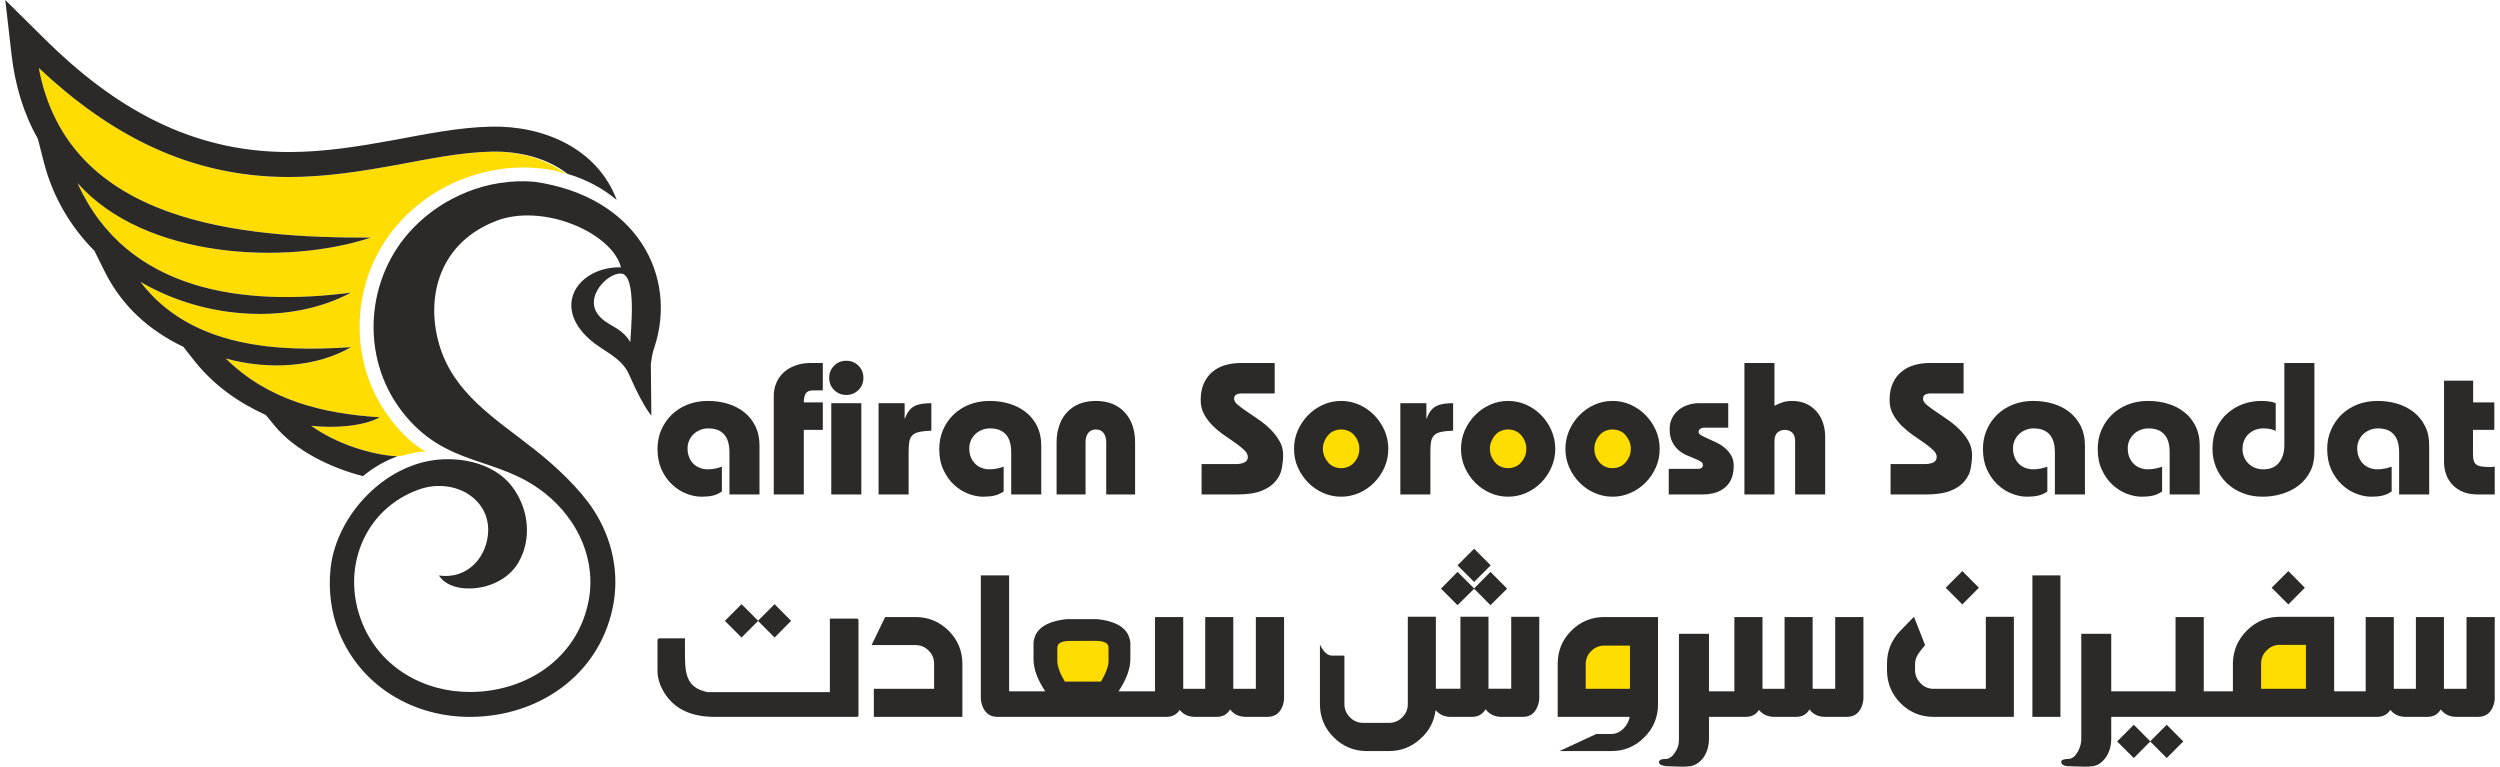
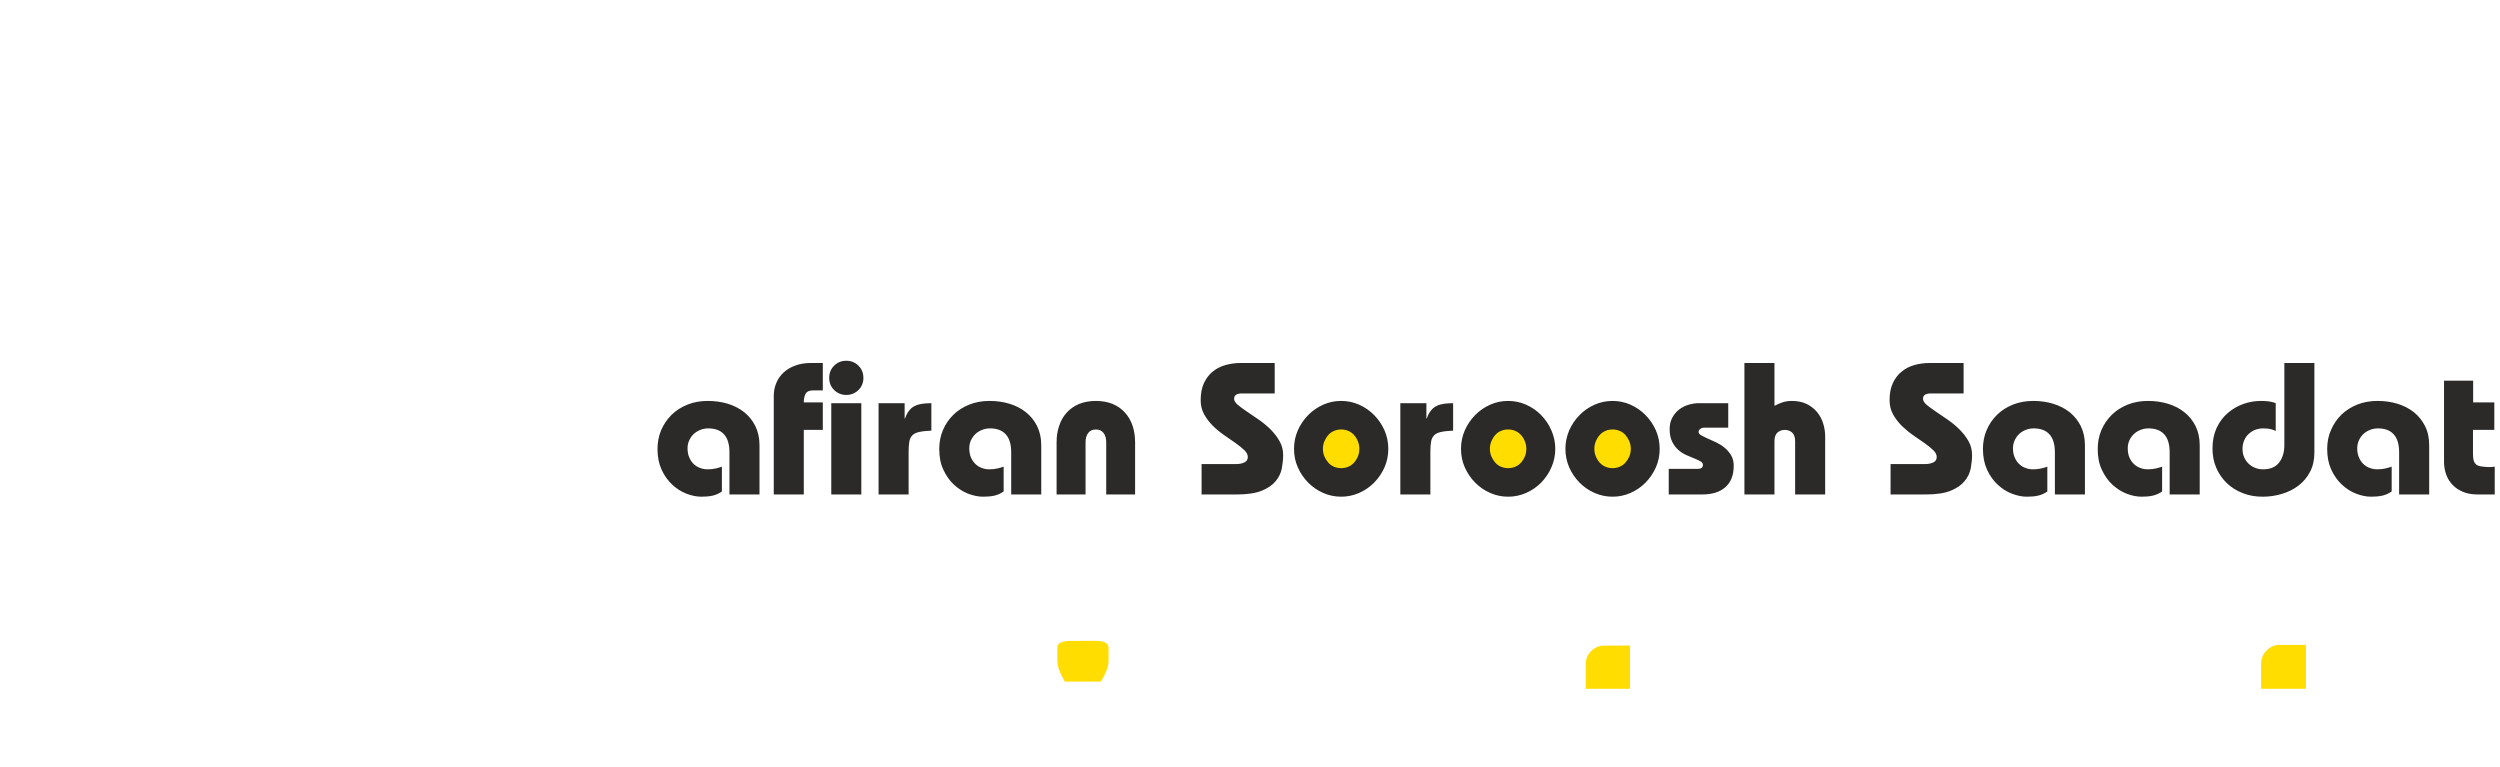
<svg xmlns="http://www.w3.org/2000/svg" xml:space="preserve" width="300px" height="92px" version="1.1" style="shape-rendering:geometricPrecision; text-rendering:geometricPrecision; image-rendering:optimizeQuality; fill-rule:evenodd; clip-rule:evenodd" viewBox="0 0 299.97 92.38">
  <defs>
    <style type="text/css">
   
    .fil1 {fill:#2B2A29}
    .fil0 {fill:#FFDD00}
   
  </style>
  </defs>
  <g id="Layer_x0020_1">
    <g id="_560683440496">
-       <path class="fil0" d="M47.26 54.98l0.64 -0.09c0.87,-0.24 1.86,-0.49 2.76,-0.46 -0.74,-0.43 -1.44,-0.96 -2.12,-1.56 -0.72,-0.68 -1.42,-1.44 -2.1,-2.34 -2.13,-2.77 -3.38,-6.07 -3.67,-9.55 -0.36,-4.28 0.7,-8.51 3.1,-12.09 2.72,-4.04 6.87,-6.85 11.58,-8.07 2.77,-0.72 5.69,-0.85 8.51,-0.31 0.61,0.12 1.21,0.28 1.74,0.56 -2.54,-1.97 -5.91,-2.87 -9.09,-2.8 -3.76,0.08 -7.63,0.9 -11.32,1.58 -4.36,0.79 -8.68,1.48 -13.12,1.48 -12.04,0 -21.61,-5.14 -30.13,-13.14 3.51,18.75 24.37,20.48 40.01,20.44 -10.18,3.37 -27.25,2.59 -35.35,-6.58 5.94,13.24 20.23,14.87 32.95,13.21 -7.13,3.84 -17.44,3.35 -25.37,-1.3 6.11,8 16.63,8.47 25.39,7.87 -4.1,2.37 -9.77,2.83 -15.1,1.37 5.13,5.05 11.64,6.64 18.55,7.08 -1.91,1.09 -5.57,1.35 -8.26,1.02 2.94,2.13 7.17,3.52 10.4,3.68z" />
-       <path class="fil1" d="M52.26 69.34c1.48,2.46 7.4,2.09 9.54,-1.51 1.71,-2.88 1.27,-6.53 -0.7,-9.16 -2.3,-3.08 -6.92,-3.85 -10.48,-3.04 -5.92,1.35 -10.83,7.08 -11.43,12.93 -0.26,2.58 0.06,5.27 1.05,7.69 2.66,6.51 9.06,10.23 15.99,10.13 8.02,-0.1 15.17,-4.95 16.93,-12.99 0.93,-4.26 -0.02,-8.46 -2.27,-11.94 -1.69,-2.61 -4.67,-5.36 -7.03,-7.22 -4.8,-3.79 -9.89,-6.82 -11.6,-12.81 -1.64,-5.77 0.11,-12.28 7.05,-14.86 2.67,-0.99 5.95,-0.66 8.59,0.29 3.19,1.13 5.75,3.21 6.29,5.36 -5,-0.11 -8.5,4.56 -3.69,8.76 1.52,1.31 3.56,2.03 4.53,3.87 1.21,2.74 2.12,4.37 2.82,5.24l-0.06 -6.17c0.09,-0.7 0.18,-1.4 0.44,-2.1 2.79,-8.51 -2.07,-18.14 -14.48,-19.91 -5.72,-0.47 -11.05,1.91 -14.57,5.55 -5.79,5.97 -6.44,15.51 -1.42,22.07 5.31,6.92 11.48,5.3 17.29,9.93 4.01,3.2 6.29,8.17 5.17,13.29 -1.46,6.67 -7.42,10.55 -14.03,10.64 -5.69,0.07 -10.97,-2.91 -13.16,-8.27 -2.69,-6.59 0.25,-13.78 6.79,-16.12 4.12,-1.47 8.46,0.95 8.37,4.98 -0.07,3.04 -2.42,5.89 -5.93,5.37zm21.92 -36.38l0 0c1.95,0.06 1.18,7.02 1.13,8.26 -0.24,-0.43 -0.58,-0.83 -1.02,-1.2 -0.88,-0.74 -1.83,-1 -2.61,-1.82 -1.18,-1.22 -0.8,-2.64 -0.06,-3.66 0.57,-0.76 1.59,-1.6 2.56,-1.58zm-29.06 17.32l0 0c-1.91,1.09 -5.57,1.35 -8.26,1.02 2.94,2.13 7.17,3.52 10.4,3.68 -1.55,0.56 -2.94,1.38 -4.15,2.39 -3.89,-0.98 -8.19,-3.09 -10.64,-6.06l-1.07 -1.3c-3.34,-1.52 -6.32,-3.63 -8.61,-6.53l-1.33 -1.69c-4.11,-1.96 -7.39,-4.9 -9.45,-9.02l-1.27 -2.55c-2.93,-2.94 -5.03,-6.58 -6.07,-10.6l-0.74 -2.89c-1.77,-3.12 -2.76,-6.56 -3.17,-10.12l-0.76 -6.61 4.73 4.68c8.28,8.19 17.51,13.64 29.43,13.64 4.25,0 8.42,-0.67 12.58,-1.43 3.9,-0.72 7.83,-1.54 11.8,-1.63 6.32,-0.14 12.81,2.61 15.14,8.84 -1.68,-1.43 -3.71,-2.49 -5.93,-3.15 -2.53,-1.97 -5.96,-2.75 -9.14,-2.68 -3.76,0.08 -7.63,0.9 -11.32,1.58 -4.36,0.79 -8.68,1.48 -13.12,1.48 -12.04,0 -21.61,-5.14 -30.13,-13.14 3.51,18.75 24.37,20.48 40.01,20.44 -10.18,3.37 -27.25,2.59 -35.35,-6.58 5.94,13.24 20.23,14.87 32.95,13.21 -7.13,3.84 -17.44,3.35 -25.37,-1.3 6.11,8 16.63,8.47 25.39,7.87 -4.1,2.37 -9.77,2.83 -15.1,1.37 5.13,5.05 11.64,6.64 18.55,7.08z" />
-       <path class="fil1" d="M176.99 70.12l-2 -2 2 -2 2 2 -2 2zm-84.29 6.7l0 0 -1.99 -2 -1.99 2 -2.01 -2.01 2.01 -2.01 1.99 1.99 1.99 -1.99 1.99 2.01 -1.99 2.01zm182.4 -3.99l0 0 -2.01 -2.01 2.01 -2.01 1.99 2.01 -1.99 2.01zm-21.34 10.47l0 0 0 -6.93 -3.61 0 0 12.78c0,0.73 -0.58,2.3 -1.57,2.3 -0.21,0 -0.85,0.03 -0.85,0.35 0,0.27 0.27,0.5 0.85,0.52l0.87 0.03c0.75,0.02 1.36,0.07 2.1,-0.03 0.65,-0.09 1.18,-0.5 1.59,-1.11 0.42,-0.62 0.62,-1.36 0.62,-2.22l0 -2.61 32.01 0c0.73,0 1.27,-0.28 1.62,-0.84 0.45,0.56 1.07,0.84 1.87,0.84l2.57 0c0.75,0 1.29,-0.3 1.64,-0.9 0.43,0.6 1.07,0.9 1.93,0.9l2.54 0c0.83,0 1.42,-0.36 1.76,-1.1 0.17,-0.37 0.26,-0.74 0.27,-1.11l0 -9.82 -3.4 0 0 8.65 -2.72 0 0 -8.65 -3.38 0 0 8.65 -2.66 0 0 -8.65 -3.39 0 0 8.95 -3.8 0 0 -8.98 -6.54 0c-1.54,0 -2.86,0.55 -3.96,1.64 -1.1,1.09 -1.67,2.41 -1.7,3.96l0 3.38 -3.51 0 0 -8.95 -3.4 0 0 8.95c-1.43,0 -6.31,0 -7.75,0zm8.68 6.04l0 0 -1.99 2 -1.99 -1.99 -1.98 1.99 -2.01 -2 2.01 -2.01 1.98 1.99 1.99 -1.99 1.99 2.01zm-18.18 -20.01l0 0 3.38 0 0 17.05 -3.38 0 0 -17.05zm-11.9 17.05l0 0c-1.55,0 -2.88,-0.54 -3.99,-1.65 -1.09,-1.11 -1.63,-2.44 -1.63,-4l0 -0.76c0,-1.56 0.55,-2.88 1.63,-3.99l1.62 -1.66 1.34 3.41 -0.55 0.68c-0.38,0.48 -0.66,0.98 -0.66,1.62l0 0.7c0,0.62 0.22,1.15 0.66,1.59 0.44,0.46 0.96,0.68 1.58,0.68l6.29 0 0 -8.68 3.38 0 0 12.06 -9.67 0zm3.46 -13.55l0 0 -2.01 -2.01 2.01 -2.01 1.99 2.01 -1.99 2.01zm-30.53 10.47l0 0 0 -6.93 -3.62 0 0 12.78c0,0.57 -0.16,1.09 -0.49,1.54 -0.09,0.15 -0.18,0.26 -0.27,0.35 -0.09,0.1 -0.19,0.17 -0.28,0.22 -0.16,0.13 -0.34,0.19 -0.53,0.19 -0.28,0 -0.5,0.03 -0.63,0.09 -0.15,0.11 -0.22,0.2 -0.22,0.26 0,0.27 0.28,0.44 0.85,0.52l0.87 0.03 1.16 0.03 0.38 -0.01 0.56 -0.05c0.65,-0.13 1.18,-0.5 1.6,-1.11 0.41,-0.62 0.62,-1.36 0.62,-2.22l0 -2.61 4.41 0c0.73,0 1.27,-0.28 1.61,-0.84 0.45,0.56 1.08,0.84 1.88,0.84l2.57 0c0.75,0 1.29,-0.3 1.64,-0.9 0.43,0.6 1.07,0.9 1.93,0.9l2.54 0c0.83,0 1.42,-0.36 1.76,-1.1 0.17,-0.37 0.26,-0.74 0.27,-1.11l0 -9.82 -3.4 0 0 8.65 -2.72 0 0 -8.65 -3.38 0 0 8.65 -2.66 0 0 -8.65 -3.39 0 0 8.95 -3.06 0zm-6.14 -8.95l0 0 0 10.5c0,1.55 -0.54,2.89 -1.64,3.98 -1.1,1.12 -2.43,1.67 -3.99,1.67l-6.24 0 4.43 -2.06 1.81 0c0.54,0 1.01,-0.21 1.44,-0.62 0.41,-0.4 0.67,-0.88 0.78,-1.44l-8.68 0 0 -6.38c0,-1.57 0.54,-2.91 1.64,-4 1.1,-1.1 2.43,-1.65 3.98,-1.65l6.47 0zm-18.18 -3.42l0 0 -2.01 -2.02 -1.97 1.99 -2 -1.99 -1.99 2.02 1.99 1.99 2 -1.98 1.97 1.98 2.01 -1.99zm0.49 3.39l0 0 3.38 0 0 9.82c-0.01,0.37 -0.1,0.75 -0.27,1.12 -0.33,0.75 -0.9,1.12 -1.72,1.12l-2.57 0c-0.82,0 -1.45,-0.31 -1.91,-0.93 -0.35,0.62 -0.9,0.93 -1.64,0.93l-2.57 0c-0.74,0 -1.34,-0.27 -1.81,-0.81 -0.18,1.4 -0.81,2.57 -1.88,3.5 -1.07,0.96 -2.32,1.43 -3.75,1.43l-2.66 0c-1.55,0 -2.89,-0.55 -4,-1.67 -1.1,-1.09 -1.65,-2.43 -1.65,-3.98l0 -0.86c0,-1.55 0,-3.66 0,-6.32 0.43,0.89 0.92,1.33 1.47,1.33l1.48 0 0 1.48 0 0.69 0 0.03 0 0.02 0 0.02 0 0.03 0 0.02 0 0.02 0 0.02 0 0.03 0 0.02 0 0.02 0 0.02 0 0.02 0 0.02 0 0.02 0 0.01 0 0.02 0 0.02 0 0.02 0 0.02 0 0.01 0 0.02 0 0.02 0 0.01 0 0.02 0 0.01 0 0.02 0 0.01 0 0.02 0 0.01 0 0.01 0 0.02 0 0.01 0 0.01 0 0.01 0 0.01 0 0.01 0 0.01 0 0.01 0 0.01 0 0.01 0 0.01 0 0.01 0 0.01 0 0.01 0 0 0 0.01 0 0.01 0 0.01 0 0 0 0.01 0 0 0 0.01 0 0 0 0.01 0 0 0 0 0 0 0 0.01 0 0 0 0 0 0 0 0 0 0 0 2.9c0,0.62 0.23,1.15 0.67,1.59 0.44,0.45 0.97,0.67 1.6,0.67l3.09 0c0.63,0 1.17,-0.22 1.61,-0.67 0.45,-0.44 0.67,-0.97 0.67,-1.59l0 -4.37 0 -6.16 3.38 0 0 8.68 2.96 0 0 -8.68 3.38 0 0 8.68 2.74 0 0 -8.68zm-42.92 8.98l0 0 0 -8.95 3.4 0 0 8.65 2.65 0 0 -8.65 3.38 0 0 8.65 2.72 0 0 -8.65 3.4 0 0 9.82c-0.01,0.37 -0.1,0.74 -0.27,1.11 -0.34,0.74 -0.93,1.1 -1.76,1.1l-2.54 0c-0.85,0 -1.5,-0.3 -1.93,-0.9 -0.35,0.6 -0.89,0.9 -1.64,0.9l-2.57 0c-0.8,0 -1.42,-0.28 -1.87,-0.84 -0.35,0.56 -0.89,0.84 -1.62,0.84l-2.89 0 -0.43 0 -0.04 0 -13.99 0 -0.1 0 -2.87 0c-0.83,0 -1.41,-0.37 -1.75,-1.12 -0.17,-0.37 -0.26,-0.75 -0.27,-1.12l0 -14.81 3.41 0 0 13.97 4.35 0c-0.94,-1.42 -1.41,-2.71 -1.41,-3.87l0 -1.98c0.15,-1.65 1.5,-2.59 4.05,-2.85l3.57 0c2.54,0.26 3.89,1.2 4.05,2.85l0 1.98c0,1.15 -0.48,2.44 -1.42,3.87l4.39 0zm-23.21 3.08l0 0 -10.67 0 0 -3.38 7.26 0 0 -3.11c-0.02,-0.59 -0.24,-1.1 -0.68,-1.52 -0.44,-0.43 -0.96,-0.64 -1.56,-0.64l-5.29 0 1.63 -3.38 3.66 0c1.55,0 2.88,0.55 4,1.65 1.1,1.12 1.65,2.45 1.65,4l0 6.38zm-15.32 -11.84l0 0 -0.65 0 0 8.86 -8.84 0 -4.72 0 -1.19 0c-2.67,-0.55 -2.71,-2.41 -2.71,-4.87l0 -1.61 -0.5 0 -2.58 0c-0.13,0 -0.2,0.07 -0.23,0.21l0 3.76c0,0.49 0.11,1.03 0.33,1.62 1.08,2.58 3.27,3.87 6.55,3.87l17.12 0c0.15,0 0.22,-0.07 0.22,-0.22l0 -11.4c0,-0.12 -0.07,-0.22 -0.22,-0.22l-2.58 0z" />
      <g>
        <path class="fil1" d="M152.96 47.41l-3.99 0c-0.25,0 -0.47,0.05 -0.64,0.14 -0.17,0.1 -0.26,0.27 -0.26,0.51 0,0.23 0.15,0.47 0.44,0.72 0.3,0.24 0.66,0.52 1.1,0.81 0.44,0.29 0.91,0.61 1.41,0.96 0.51,0.35 0.98,0.74 1.42,1.17 0.43,0.43 0.8,0.9 1.09,1.41 0.3,0.51 0.45,1.08 0.45,1.7 0,0.51 -0.06,1.05 -0.16,1.61 -0.11,0.55 -0.35,1.07 -0.74,1.53 -0.38,0.47 -0.94,0.86 -1.68,1.16 -0.74,0.3 -1.75,0.45 -3.01,0.45l-4.24 0 0 -3.66 4.1 0c0.45,0 0.81,-0.07 1.08,-0.21 0.26,-0.13 0.39,-0.35 0.39,-0.65 0,-0.28 -0.14,-0.55 -0.42,-0.82 -0.28,-0.27 -0.63,-0.55 -1.05,-0.85 -0.42,-0.29 -0.88,-0.61 -1.37,-0.95 -0.49,-0.34 -0.95,-0.72 -1.37,-1.13 -0.42,-0.42 -0.77,-0.88 -1.05,-1.38 -0.28,-0.51 -0.42,-1.08 -0.42,-1.71 0,-0.83 0.14,-1.53 0.41,-2.09 0.27,-0.57 0.63,-1.03 1.07,-1.38 0.45,-0.36 0.96,-0.61 1.53,-0.77 0.57,-0.16 1.17,-0.24 1.79,-0.24l4.12 0 0 3.67zm-65.7 12.17l0 0 0 -5.07c0,-0.98 -0.22,-1.71 -0.66,-2.18 -0.43,-0.48 -1.07,-0.71 -1.9,-0.71 -0.33,0 -0.65,0.06 -0.95,0.18 -0.3,0.12 -0.56,0.28 -0.79,0.49 -0.23,0.22 -0.41,0.47 -0.54,0.76 -0.14,0.3 -0.21,0.62 -0.21,0.96 0,0.43 0.07,0.8 0.21,1.11 0.13,0.32 0.31,0.58 0.54,0.8 0.23,0.21 0.48,0.37 0.77,0.47 0.29,0.11 0.58,0.16 0.88,0.16 0.36,0 0.69,-0.03 0.99,-0.1 0.29,-0.07 0.54,-0.14 0.75,-0.22l0 2.99c-0.34,0.24 -0.71,0.41 -1.1,0.5 -0.4,0.09 -0.85,0.13 -1.36,0.13 -0.58,0 -1.18,-0.12 -1.8,-0.36 -0.63,-0.24 -1.2,-0.6 -1.72,-1.09 -0.52,-0.48 -0.95,-1.08 -1.28,-1.79 -0.33,-0.72 -0.5,-1.55 -0.5,-2.51 0,-0.82 0.15,-1.59 0.45,-2.29 0.31,-0.7 0.72,-1.31 1.26,-1.84 0.54,-0.52 1.17,-0.92 1.91,-1.22 0.74,-0.29 1.55,-0.44 2.42,-0.44 0.86,0 1.67,0.11 2.43,0.34 0.75,0.23 1.41,0.57 1.98,1.02 0.56,0.45 1.01,1.01 1.34,1.67 0.33,0.67 0.5,1.44 0.5,2.31l0 5.93 -3.62 0zm5.34 0l0 0 0 -11.86c0,-0.57 0.1,-1.1 0.31,-1.58 0.2,-0.48 0.49,-0.9 0.88,-1.26 0.38,-0.35 0.85,-0.63 1.4,-0.83 0.55,-0.21 1.17,-0.31 1.85,-0.31l1.47 0 0 3.3 -1.16 0c-0.45,0 -0.75,0.13 -0.9,0.38 -0.15,0.25 -0.23,0.6 -0.23,1.07l2.29 0 0 3.31 -2.29 0 0 7.78 -3.62 0zm10.55 0l0 0 -3.62 0 0 -11 3.62 0 0 11zm-3.87 -14.05l0 0c0,-0.59 0.2,-1.08 0.6,-1.47 0.4,-0.4 0.88,-0.59 1.46,-0.59 0.57,0 1.06,0.19 1.46,0.59 0.4,0.39 0.6,0.88 0.6,1.47 0,0.59 -0.2,1.08 -0.6,1.47 -0.4,0.39 -0.89,0.59 -1.46,0.59 -0.58,0 -1.06,-0.2 -1.46,-0.59 -0.4,-0.39 -0.6,-0.88 -0.6,-1.47zm9.09 4.89l0 0 0.05 0c0.14,-0.4 0.3,-0.71 0.5,-0.95 0.19,-0.25 0.42,-0.43 0.69,-0.56 0.26,-0.13 0.56,-0.21 0.89,-0.26 0.33,-0.04 0.7,-0.07 1.09,-0.07l0 3.31c-0.64,0.03 -1.13,0.08 -1.5,0.17 -0.36,0.08 -0.63,0.22 -0.81,0.42 -0.18,0.19 -0.3,0.45 -0.35,0.76 -0.05,0.32 -0.08,0.71 -0.08,1.18l0 5.16 -3.62 0 0 -11 3.14 0 0 1.84zm12.84 9.16l0 0 0 -5.07c0,-0.98 -0.22,-1.71 -0.66,-2.18 -0.44,-0.48 -1.07,-0.71 -1.9,-0.71 -0.33,0 -0.65,0.06 -0.95,0.18 -0.3,0.12 -0.57,0.28 -0.79,0.49 -0.23,0.22 -0.41,0.47 -0.55,0.76 -0.13,0.3 -0.2,0.62 -0.2,0.96 0,0.43 0.07,0.8 0.2,1.11 0.14,0.32 0.32,0.58 0.55,0.8 0.22,0.21 0.48,0.37 0.77,0.47 0.28,0.11 0.58,0.16 0.88,0.16 0.36,0 0.69,-0.03 0.98,-0.1 0.3,-0.07 0.55,-0.14 0.76,-0.22l0 2.99c-0.35,0.24 -0.72,0.41 -1.11,0.5 -0.39,0.09 -0.84,0.13 -1.36,0.13 -0.57,0 -1.17,-0.12 -1.8,-0.36 -0.62,-0.24 -1.19,-0.6 -1.72,-1.09 -0.52,-0.48 -0.94,-1.08 -1.27,-1.79 -0.34,-0.72 -0.5,-1.55 -0.5,-2.51 0,-0.82 0.15,-1.59 0.45,-2.29 0.3,-0.7 0.72,-1.31 1.26,-1.84 0.53,-0.52 1.17,-0.92 1.91,-1.22 0.74,-0.29 1.55,-0.44 2.42,-0.44 0.86,0 1.67,0.11 2.42,0.34 0.76,0.23 1.42,0.57 1.98,1.02 0.57,0.45 1.02,1.01 1.35,1.67 0.33,0.67 0.5,1.44 0.5,2.31l0 5.93 -3.62 0zm5.47 0l0 0 0 -6.29c0,-0.71 0.1,-1.37 0.31,-1.98 0.2,-0.61 0.5,-1.14 0.9,-1.58 0.4,-0.45 0.9,-0.8 1.49,-1.05 0.58,-0.24 1.26,-0.37 2.03,-0.37 0.77,0 1.45,0.13 2.04,0.37 0.59,0.25 1.08,0.6 1.48,1.05 0.4,0.44 0.7,0.97 0.91,1.58 0.2,0.61 0.3,1.27 0.3,1.98l0 6.29 -3.48 0 0 -6.29c0,-0.48 -0.11,-0.86 -0.33,-1.13 -0.22,-0.27 -0.52,-0.41 -0.92,-0.41 -0.39,0 -0.7,0.14 -0.91,0.41 -0.22,0.27 -0.33,0.65 -0.33,1.13l0 6.29 -3.49 0zm73.76 -3.08l0 0 3.48 0c0.43,0 0.64,-0.16 0.64,-0.49 0,-0.17 -0.1,-0.31 -0.3,-0.42 -0.19,-0.12 -0.44,-0.23 -0.74,-0.35 -0.31,-0.12 -0.63,-0.26 -0.97,-0.41 -0.34,-0.15 -0.66,-0.36 -0.96,-0.62 -0.3,-0.27 -0.55,-0.6 -0.74,-1 -0.2,-0.4 -0.3,-0.9 -0.3,-1.5 0,-0.52 0.1,-0.97 0.31,-1.36 0.2,-0.39 0.47,-0.72 0.81,-0.99 0.34,-0.26 0.72,-0.46 1.13,-0.58 0.42,-0.13 0.84,-0.2 1.28,-0.2l3.53 0 0 2.95 -2.83 0c-0.21,0 -0.39,0.04 -0.53,0.14 -0.14,0.1 -0.21,0.22 -0.21,0.38 0,0.15 0.1,0.28 0.31,0.4 0.21,0.12 0.47,0.25 0.78,0.39 0.31,0.13 0.65,0.29 1.02,0.46 0.37,0.18 0.71,0.39 1.02,0.65 0.31,0.25 0.57,0.56 0.78,0.9 0.21,0.35 0.32,0.77 0.32,1.27 0,1.13 -0.33,1.99 -1,2.58 -0.66,0.59 -1.59,0.88 -2.78,0.88l-4.05 0 0 -3.08zm9.12 -12.76l0 0 3.62 0 0 5.16c0.32,-0.17 0.64,-0.31 0.97,-0.42 0.33,-0.11 0.71,-0.17 1.13,-0.17 0.7,0 1.29,0.13 1.79,0.37 0.5,0.25 0.92,0.58 1.25,0.98 0.33,0.4 0.57,0.85 0.73,1.37 0.16,0.51 0.24,1.02 0.24,1.54l0 7.01 -3.62 0 0 -6.4c0,-0.49 -0.12,-0.84 -0.36,-1.06 -0.24,-0.21 -0.54,-0.32 -0.89,-0.32 -0.34,0 -0.64,0.11 -0.88,0.32 -0.24,0.22 -0.36,0.57 -0.36,1.06l0 6.4 -3.62 0 0 -15.84zm26.41 3.67l0 0 -3.98 0c-0.26,0 -0.48,0.05 -0.65,0.14 -0.17,0.1 -0.26,0.27 -0.26,0.51 0,0.23 0.15,0.47 0.44,0.72 0.3,0.24 0.66,0.52 1.1,0.81 0.44,0.29 0.91,0.61 1.41,0.96 0.51,0.35 0.98,0.74 1.42,1.17 0.44,0.43 0.8,0.9 1.1,1.41 0.29,0.51 0.44,1.08 0.44,1.7 0,0.51 -0.06,1.05 -0.16,1.61 -0.11,0.55 -0.35,1.07 -0.74,1.53 -0.38,0.47 -0.94,0.86 -1.68,1.16 -0.74,0.3 -1.74,0.45 -3.01,0.45l-4.23 0 0 -3.66 4.09 0c0.45,0 0.81,-0.07 1.08,-0.21 0.26,-0.13 0.39,-0.35 0.39,-0.65 0,-0.28 -0.14,-0.55 -0.42,-0.82 -0.27,-0.27 -0.63,-0.55 -1.05,-0.85 -0.42,-0.29 -0.88,-0.61 -1.37,-0.95 -0.49,-0.34 -0.94,-0.72 -1.37,-1.13 -0.42,-0.42 -0.77,-0.88 -1.05,-1.38 -0.28,-0.51 -0.42,-1.08 -0.42,-1.71 0,-0.83 0.14,-1.53 0.41,-2.09 0.27,-0.57 0.63,-1.03 1.08,-1.38 0.44,-0.36 0.95,-0.61 1.52,-0.77 0.58,-0.16 1.17,-0.24 1.79,-0.24l4.12 0 0 3.67zm11 12.17l0 0 0 -5.07c0,-0.98 -0.22,-1.71 -0.66,-2.18 -0.44,-0.48 -1.07,-0.71 -1.9,-0.71 -0.33,0 -0.65,0.06 -0.95,0.18 -0.3,0.12 -0.57,0.28 -0.79,0.49 -0.23,0.22 -0.41,0.47 -0.54,0.76 -0.14,0.3 -0.21,0.62 -0.21,0.96 0,0.43 0.07,0.8 0.21,1.11 0.13,0.32 0.31,0.58 0.54,0.8 0.22,0.21 0.48,0.37 0.77,0.47 0.28,0.11 0.58,0.16 0.88,0.16 0.36,0 0.69,-0.03 0.98,-0.1 0.3,-0.07 0.55,-0.14 0.76,-0.22l0 2.99c-0.34,0.24 -0.71,0.41 -1.11,0.5 -0.39,0.09 -0.84,0.13 -1.35,0.13 -0.58,0 -1.18,-0.12 -1.8,-0.36 -0.63,-0.24 -1.2,-0.6 -1.72,-1.09 -0.52,-0.48 -0.95,-1.08 -1.28,-1.79 -0.33,-0.72 -0.5,-1.55 -0.5,-2.51 0,-0.82 0.15,-1.59 0.45,-2.29 0.3,-0.7 0.72,-1.31 1.26,-1.84 0.53,-0.52 1.17,-0.92 1.91,-1.22 0.74,-0.29 1.55,-0.44 2.42,-0.44 0.86,0 1.67,0.11 2.42,0.34 0.76,0.23 1.42,0.57 1.99,1.02 0.56,0.45 1.01,1.01 1.34,1.67 0.33,0.67 0.5,1.44 0.5,2.31l0 5.93 -3.62 0zm13.83 0l0 0 0 -5.07c0,-0.98 -0.22,-1.71 -0.66,-2.18 -0.44,-0.48 -1.07,-0.71 -1.9,-0.71 -0.33,0 -0.65,0.06 -0.95,0.18 -0.3,0.12 -0.57,0.28 -0.79,0.49 -0.23,0.22 -0.41,0.47 -0.55,0.76 -0.13,0.3 -0.2,0.62 -0.2,0.96 0,0.43 0.07,0.8 0.2,1.11 0.14,0.32 0.32,0.58 0.55,0.8 0.22,0.21 0.48,0.37 0.77,0.47 0.28,0.11 0.58,0.16 0.88,0.16 0.36,0 0.69,-0.03 0.98,-0.1 0.3,-0.07 0.55,-0.14 0.76,-0.22l0 2.99c-0.35,0.24 -0.72,0.41 -1.11,0.5 -0.39,0.09 -0.84,0.13 -1.36,0.13 -0.57,0 -1.17,-0.12 -1.8,-0.36 -0.62,-0.24 -1.19,-0.6 -1.72,-1.09 -0.52,-0.48 -0.94,-1.08 -1.27,-1.79 -0.34,-0.72 -0.5,-1.55 -0.5,-2.51 0,-0.82 0.15,-1.59 0.45,-2.29 0.3,-0.7 0.72,-1.31 1.26,-1.84 0.53,-0.52 1.17,-0.92 1.91,-1.22 0.74,-0.29 1.55,-0.44 2.42,-0.44 0.86,0 1.67,0.11 2.42,0.34 0.76,0.23 1.42,0.57 1.98,1.02 0.57,0.45 1.02,1.01 1.35,1.67 0.33,0.67 0.5,1.44 0.5,2.31l0 5.93 -3.62 0zm17.44 -15.84l0 0 0 10.77c0,0.89 -0.17,1.67 -0.52,2.33 -0.34,0.67 -0.81,1.22 -1.39,1.67 -0.58,0.44 -1.25,0.78 -2,1 -0.76,0.23 -1.53,0.34 -2.33,0.34 -0.88,0 -1.68,-0.14 -2.42,-0.44 -0.74,-0.29 -1.38,-0.7 -1.92,-1.22 -0.53,-0.52 -0.95,-1.13 -1.25,-1.83 -0.3,-0.7 -0.45,-1.47 -0.45,-2.3 0,-0.95 0.17,-1.78 0.5,-2.5 0.34,-0.72 0.79,-1.32 1.35,-1.8 0.56,-0.48 1.19,-0.85 1.88,-1.09 0.69,-0.24 1.4,-0.36 2.13,-0.36 0.43,0 0.8,0.03 1.08,0.08 0.29,0.05 0.52,0.12 0.68,0.19l0 3.35c-0.13,-0.07 -0.32,-0.15 -0.56,-0.21 -0.24,-0.07 -0.56,-0.1 -0.95,-0.1 -0.35,0 -0.68,0.06 -0.98,0.18 -0.3,0.12 -0.56,0.29 -0.79,0.51 -0.23,0.21 -0.4,0.47 -0.53,0.78 -0.13,0.3 -0.19,0.63 -0.19,0.99 0,0.36 0.06,0.7 0.19,1 0.13,0.3 0.3,0.56 0.53,0.78 0.23,0.22 0.49,0.39 0.79,0.51 0.3,0.12 0.63,0.18 0.98,0.18 0.86,0 1.5,-0.27 1.92,-0.82 0.42,-0.54 0.63,-1.24 0.63,-2.1l0 -9.89 3.62 0zm10.21 15.84l0 0 0 -5.07c0,-0.98 -0.22,-1.71 -0.66,-2.18 -0.43,-0.48 -1.07,-0.71 -1.9,-0.71 -0.33,0 -0.65,0.06 -0.95,0.18 -0.3,0.12 -0.56,0.28 -0.79,0.49 -0.23,0.22 -0.41,0.47 -0.54,0.76 -0.14,0.3 -0.21,0.62 -0.21,0.96 0,0.43 0.07,0.8 0.21,1.11 0.13,0.32 0.31,0.58 0.54,0.8 0.23,0.21 0.48,0.37 0.77,0.47 0.29,0.11 0.58,0.16 0.88,0.16 0.36,0 0.69,-0.03 0.99,-0.1 0.29,-0.07 0.54,-0.14 0.76,-0.22l0 2.99c-0.35,0.24 -0.72,0.41 -1.11,0.5 -0.4,0.09 -0.85,0.13 -1.36,0.13 -0.57,0 -1.17,-0.12 -1.8,-0.36 -0.63,-0.24 -1.2,-0.6 -1.72,-1.09 -0.52,-0.48 -0.95,-1.08 -1.28,-1.79 -0.33,-0.72 -0.5,-1.55 -0.5,-2.51 0,-0.82 0.15,-1.59 0.46,-2.29 0.3,-0.7 0.72,-1.31 1.25,-1.84 0.54,-0.52 1.18,-0.92 1.91,-1.22 0.74,-0.29 1.55,-0.44 2.43,-0.44 0.86,0 1.66,0.11 2.42,0.34 0.75,0.23 1.41,0.57 1.98,1.02 0.56,0.45 1.01,1.01 1.34,1.67 0.34,0.67 0.5,1.44 0.5,2.31l0 5.93 -3.62 0zm11.47 -11.09l0 0 0 3.31 -2.57 0 0 2.94c0,0.32 0.03,0.57 0.09,0.77 0.06,0.19 0.16,0.35 0.3,0.46 0.14,0.12 0.34,0.19 0.58,0.23 0.24,0.04 0.53,0.06 0.88,0.08 0.12,0 0.25,-0.01 0.39,-0.01 0.13,-0.01 0.26,-0.02 0.38,-0.04l0 3.35 -2.04 0c-0.69,0 -1.29,-0.1 -1.8,-0.32 -0.5,-0.21 -0.92,-0.49 -1.26,-0.86 -0.34,-0.36 -0.6,-0.78 -0.76,-1.25 -0.17,-0.48 -0.25,-0.98 -0.25,-1.51l0 -9.77 3.51 0 0 2.62 2.55 0zm-111.93 5.59l0 0c0,-0.78 0.16,-1.52 0.46,-2.23 0.31,-0.7 0.73,-1.31 1.25,-1.84 0.52,-0.53 1.12,-0.94 1.81,-1.25 0.69,-0.3 1.41,-0.45 2.16,-0.45 0.76,0 1.48,0.15 2.16,0.45 0.69,0.31 1.29,0.72 1.81,1.25 0.52,0.53 0.94,1.14 1.25,1.84 0.31,0.71 0.46,1.45 0.46,2.23 0,0.8 -0.15,1.55 -0.46,2.24 -0.31,0.7 -0.73,1.31 -1.25,1.84 -0.52,0.52 -1.12,0.94 -1.81,1.24 -0.68,0.3 -1.4,0.45 -2.16,0.45 -0.75,0 -1.47,-0.15 -2.16,-0.45 -0.69,-0.3 -1.29,-0.72 -1.81,-1.24 -0.52,-0.53 -0.94,-1.14 -1.25,-1.84 -0.3,-0.69 -0.46,-1.44 -0.46,-2.24zm-12.58 0l0 0c0,-0.78 0.15,-1.52 0.46,-2.23 0.31,-0.7 0.73,-1.31 1.25,-1.84 0.52,-0.53 1.12,-0.94 1.81,-1.25 0.68,-0.3 1.4,-0.45 2.16,-0.45 0.75,0 1.47,0.15 2.16,0.45 0.69,0.31 1.29,0.72 1.81,1.25 0.52,0.53 0.94,1.14 1.24,1.84 0.31,0.71 0.47,1.45 0.47,2.23 0,0.8 -0.16,1.55 -0.47,2.24 -0.3,0.7 -0.72,1.31 -1.24,1.84 -0.52,0.52 -1.12,0.94 -1.81,1.24 -0.69,0.3 -1.41,0.45 -2.16,0.45 -0.76,0 -1.48,-0.15 -2.16,-0.45 -0.69,-0.3 -1.29,-0.72 -1.81,-1.24 -0.52,-0.53 -0.94,-1.14 -1.25,-1.84 -0.31,-0.69 -0.46,-1.44 -0.46,-2.24zm-4.17 -3.66l0 0 0.05 0c0.13,-0.4 0.3,-0.71 0.5,-0.95 0.19,-0.25 0.42,-0.43 0.69,-0.56 0.26,-0.13 0.56,-0.21 0.89,-0.26 0.33,-0.04 0.7,-0.07 1.09,-0.07l0 3.31c-0.64,0.03 -1.13,0.08 -1.5,0.17 -0.36,0.08 -0.63,0.22 -0.81,0.42 -0.18,0.19 -0.3,0.45 -0.35,0.76 -0.05,0.32 -0.08,0.71 -0.08,1.18l0 5.16 -3.62 0 0 -11 3.14 0 0 1.84zm-15.95 3.66l0 0c0,-0.78 0.15,-1.52 0.46,-2.23 0.31,-0.7 0.73,-1.31 1.25,-1.84 0.52,-0.53 1.12,-0.94 1.81,-1.25 0.68,-0.3 1.4,-0.45 2.16,-0.45 0.75,0 1.47,0.15 2.16,0.45 0.69,0.31 1.29,0.72 1.81,1.25 0.52,0.53 0.94,1.14 1.25,1.84 0.31,0.71 0.46,1.45 0.46,2.23 0,0.8 -0.15,1.55 -0.46,2.24 -0.31,0.7 -0.73,1.31 -1.25,1.84 -0.52,0.52 -1.12,0.94 -1.81,1.24 -0.69,0.3 -1.41,0.45 -2.16,0.45 -0.76,0 -1.48,-0.15 -2.16,-0.45 -0.69,-0.3 -1.29,-0.72 -1.81,-1.24 -0.52,-0.53 -0.94,-1.14 -1.25,-1.84 -0.31,-0.69 -0.46,-1.44 -0.46,-2.24z" />
        <path class="fil0" d="M191.48 54.08c0,0.32 0.05,0.62 0.17,0.9 0.11,0.28 0.26,0.52 0.45,0.74 0.19,0.22 0.42,0.39 0.69,0.51 0.27,0.12 0.56,0.18 0.88,0.18 0.32,0 0.61,-0.06 0.88,-0.18 0.28,-0.12 0.51,-0.29 0.69,-0.51 0.19,-0.22 0.34,-0.46 0.46,-0.74 0.11,-0.28 0.17,-0.58 0.17,-0.9 0,-0.31 -0.06,-0.61 -0.17,-0.89 -0.12,-0.28 -0.27,-0.53 -0.46,-0.75 -0.18,-0.22 -0.41,-0.39 -0.69,-0.51 -0.27,-0.12 -0.56,-0.18 -0.88,-0.18 -0.32,0 -0.61,0.06 -0.88,0.18 -0.27,0.12 -0.5,0.29 -0.69,0.51 -0.19,0.22 -0.34,0.47 -0.45,0.75 -0.12,0.28 -0.17,0.58 -0.17,0.89zm-12.59 0l0 0c0,0.32 0.06,0.62 0.17,0.9 0.12,0.28 0.27,0.52 0.46,0.74 0.18,0.22 0.41,0.39 0.69,0.51 0.27,0.12 0.56,0.18 0.88,0.18 0.32,0 0.61,-0.06 0.88,-0.18 0.27,-0.12 0.5,-0.29 0.69,-0.51 0.19,-0.22 0.34,-0.46 0.45,-0.74 0.12,-0.28 0.17,-0.58 0.17,-0.9 0,-0.31 -0.05,-0.61 -0.17,-0.89 -0.11,-0.28 -0.26,-0.53 -0.45,-0.75 -0.19,-0.22 -0.42,-0.39 -0.69,-0.51 -0.27,-0.12 -0.56,-0.18 -0.88,-0.18 -0.32,0 -0.61,0.06 -0.88,0.18 -0.28,0.12 -0.51,0.29 -0.69,0.51 -0.19,0.22 -0.34,0.47 -0.46,0.75 -0.11,0.28 -0.17,0.58 -0.17,0.89zm-20.12 0l0 0c0,0.32 0.06,0.62 0.17,0.9 0.12,0.28 0.27,0.52 0.46,0.74 0.18,0.22 0.41,0.39 0.69,0.51 0.27,0.12 0.56,0.18 0.88,0.18 0.32,0 0.61,-0.06 0.88,-0.18 0.27,-0.12 0.5,-0.29 0.69,-0.51 0.19,-0.22 0.34,-0.46 0.45,-0.74 0.12,-0.28 0.17,-0.58 0.17,-0.9 0,-0.31 -0.05,-0.61 -0.17,-0.89 -0.11,-0.28 -0.26,-0.53 -0.45,-0.75 -0.19,-0.22 -0.42,-0.39 -0.69,-0.51 -0.27,-0.12 -0.56,-0.18 -0.88,-0.18 -0.32,0 -0.61,0.06 -0.88,0.18 -0.28,0.12 -0.51,0.29 -0.69,0.51 -0.19,0.22 -0.34,0.47 -0.46,0.75 -0.11,0.28 -0.17,0.58 -0.17,0.89z" />
      </g>
      <path class="fil0" d="M277.22 83l0 -5.3 -3.14 0c-0.62,0 -1.16,0.23 -1.6,0.68 -0.44,0.44 -0.66,0.97 -0.66,1.59l0 3.03 5.4 0zm-86.78 0l0 0 5.33 0 0 -5.21 -3.09 0c-0.6,0 -1.11,0.21 -1.54,0.62 -0.44,0.41 -0.67,0.92 -0.7,1.51l0 3.08zm-63.67 -3.35l0 0c0,0.62 0.3,1.45 0.9,2.48l4.36 0c0.61,-1.04 0.91,-1.87 0.91,-2.48l0 -1.61c0,-0.54 -0.51,-0.81 -1.54,-0.82l-3.08 0.01c-1.04,0 -1.55,0.27 -1.55,0.83l0 1.59z" />
    </g>
  </g>
</svg>